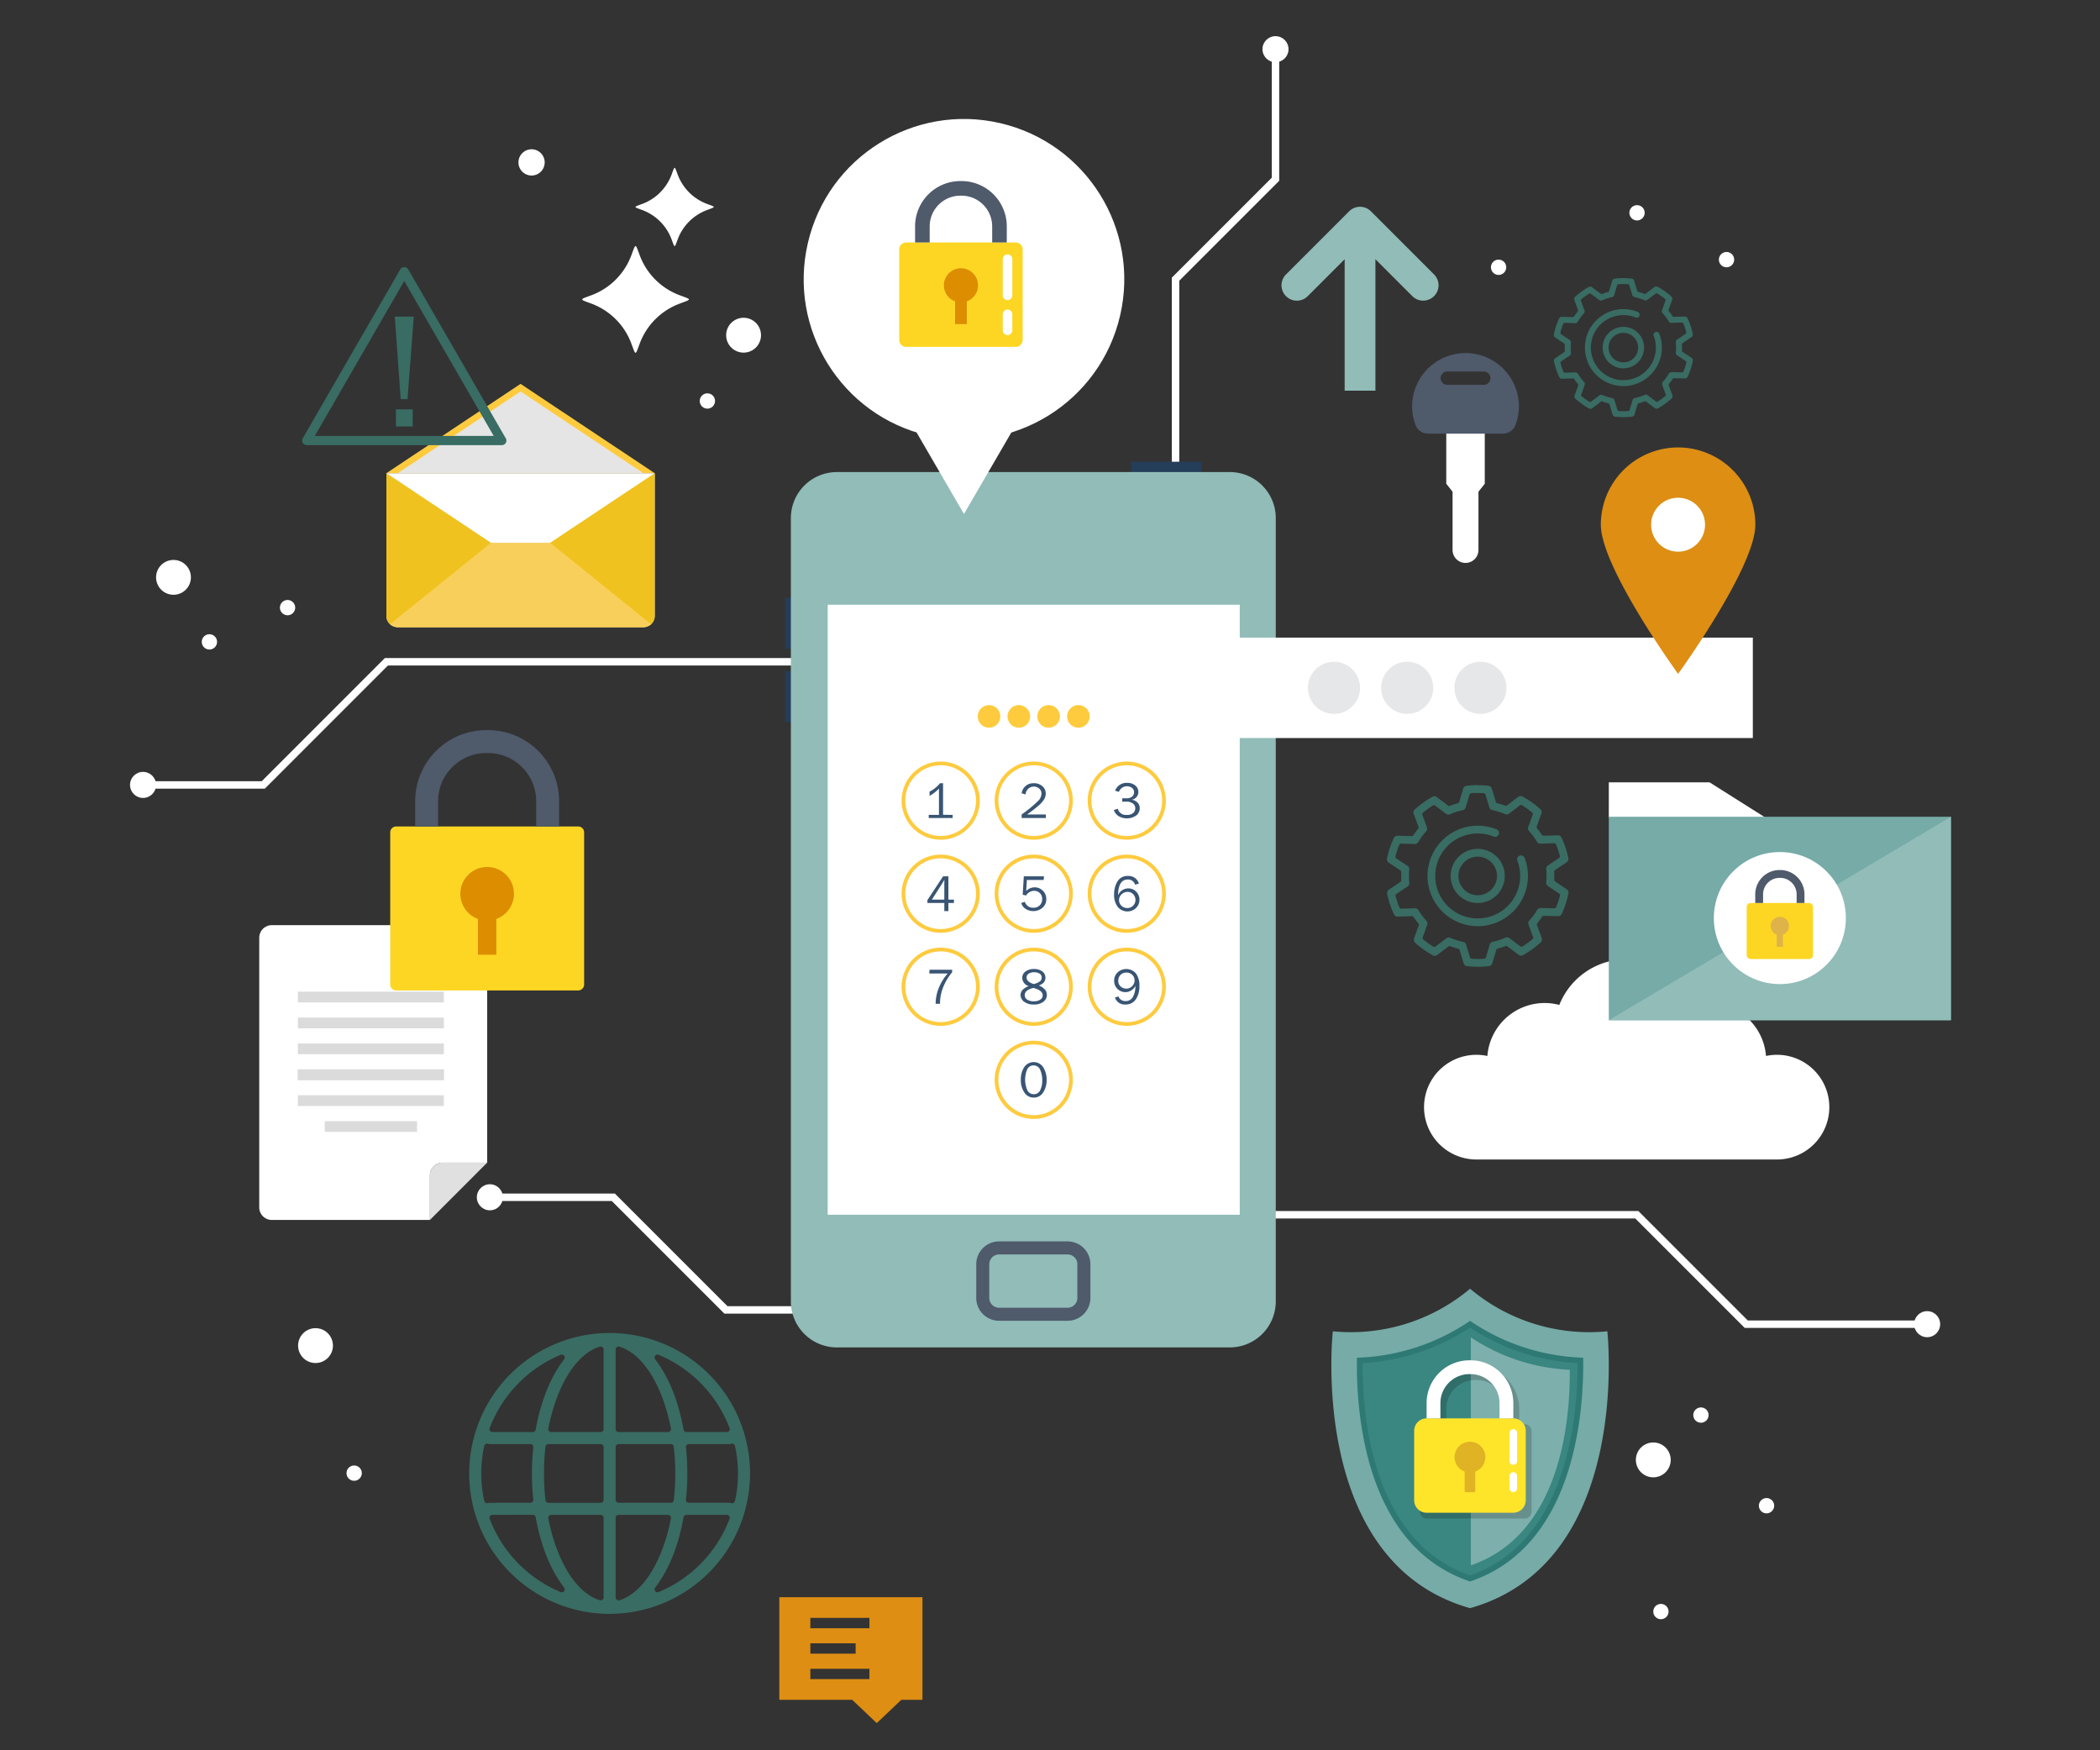
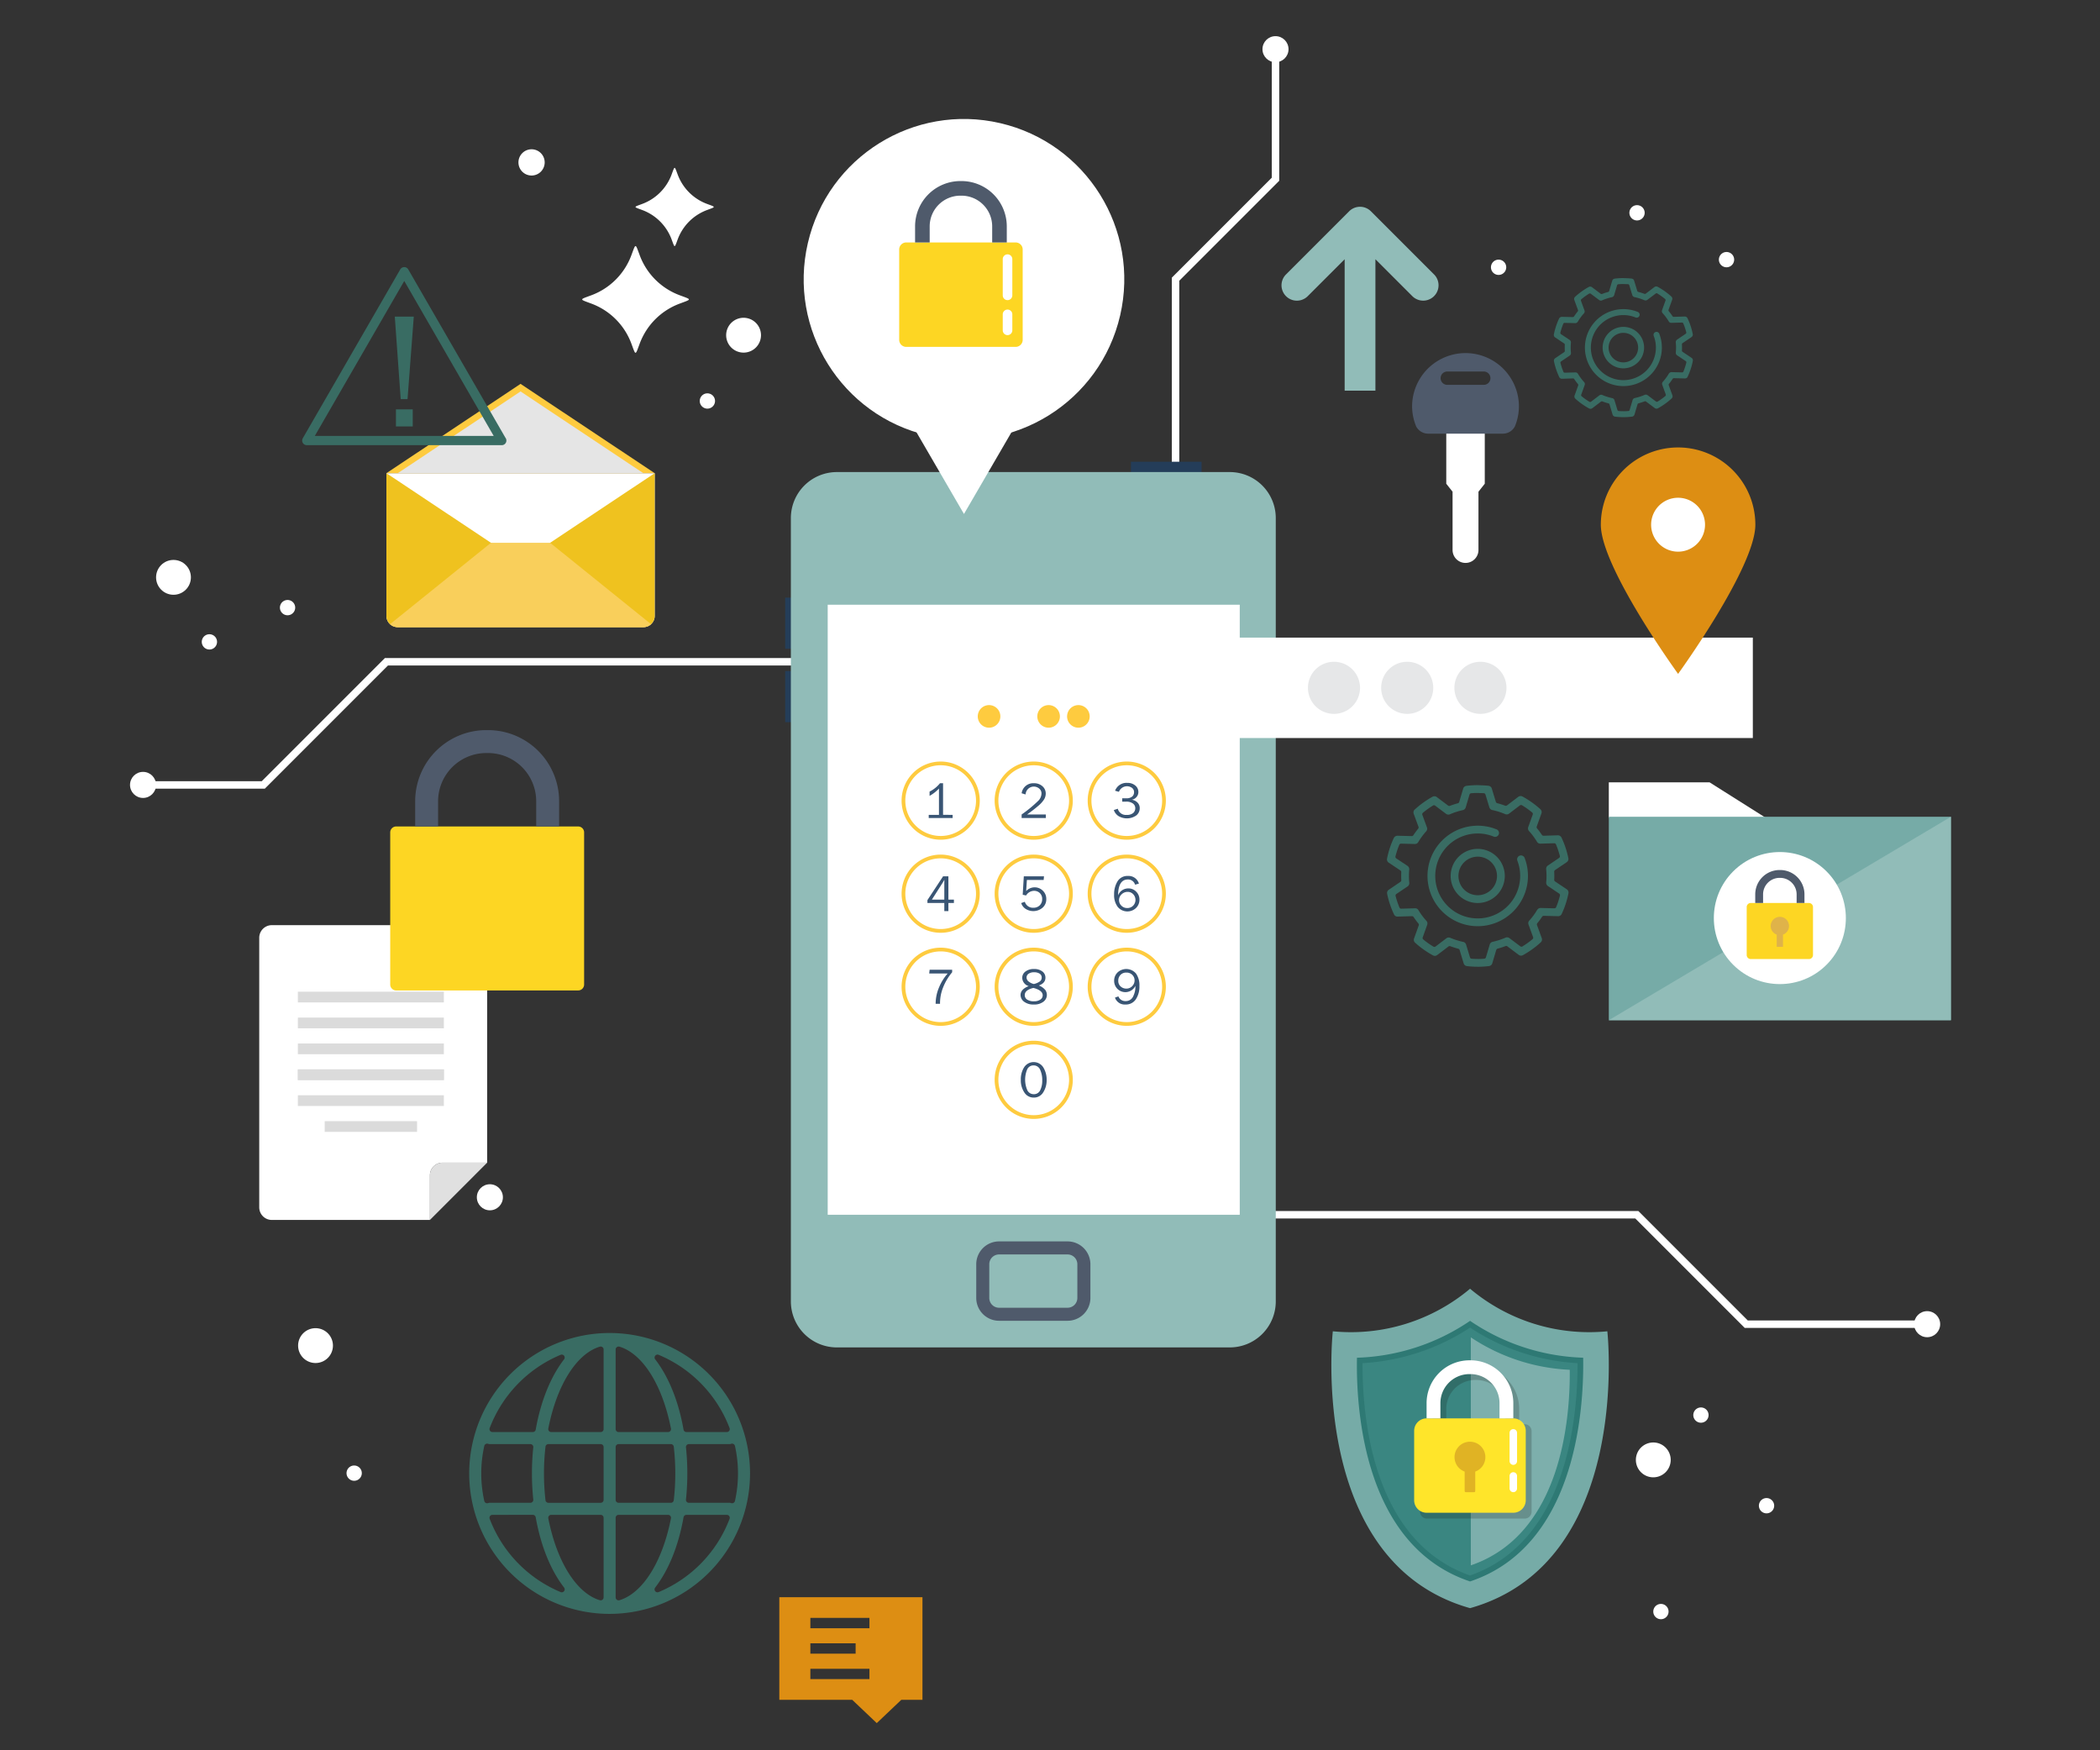
<svg xmlns="http://www.w3.org/2000/svg" width="600" height="500" viewBox="0 0 600 500">
  <rect x="0" y="0" width="600" height="500" fill="#333333" stroke="none" />
  <defs>
    <clipPath id="clip-path">
      <rect id="Rectangle_1661" data-name="Rectangle 1661" width="600" height="500" transform="translate(920 117)" fill="#fff" stroke="#707070" stroke-width="1" />
    </clipPath>
  </defs>
  <g id="::img-mobile-security" transform="translate(-920 -117)" clip-path="url(#clip-path)">
    <g id="Group_4936" data-name="Group 4936" transform="translate(896 54.867)">
-       <path id="Path_5821" data-name="Path 5821" d="M506.01,343.4a15.053,15.053,0,0,0-3.143.336,16.412,16.412,0,0,0-20.554-14.581,20.717,20.717,0,0,0-38.5,0,16.412,16.412,0,0,0-20.554,14.581,14.953,14.953,0,1,0-3.144,29.572h85.89a14.954,14.954,0,0,0,0-29.908Z" transform="translate(25.705 20.055)" fill="#fff" />
      <g id="Group_4859" data-name="Group 4859">
        <g id="Group_4744" data-name="Group 4744" transform="translate(61.148 72.462)">
          <g id="Group_4736" data-name="Group 4736" transform="translate(323.477 335.626)">
            <path id="Path_5822" data-name="Path 5822" d="M551.667,417.126H499.536l-31.257-31.257h-106.6v-2.127H469.159L500.417,415h51.251Z" transform="translate(-361.679 -383.742)" fill="#fff" />
          </g>
          <g id="Group_4737" data-name="Group 4737" transform="translate(3.722 177.657)">
            <path id="Path_5823" data-name="Path 5823" d="M95.8,272.5H61v-2.127H94.917L130.093,235.2H267.216v2.127H130.974Z" transform="translate(-61 -235.197)" fill="#fff" />
          </g>
          <g id="Group_4738" data-name="Group 4738" transform="translate(297.66 3.722)">
            <path id="Path_5824" data-name="Path 5824" d="M339.529,204.416H337.4V136.909l28.557-28.557V71.639h2.127v37.593l-28.557,28.557Z" transform="translate(-337.402 -71.639)" fill="#fff" />
          </g>
          <g id="Group_4739" data-name="Group 4739" transform="translate(102.815 330.634)">
-             <path id="Path_5825" data-name="Path 5825" d="M326.647,413.345H221.188l-32.17-32.17H154.182v-2.127H189.9l32.17,32.17H326.647Z" transform="translate(-154.182 -379.048)" fill="#fff" />
-           </g>
+             </g>
          <g id="Group_4740" data-name="Group 4740" transform="translate(0 210.174)">
            <circle id="Ellipse_111" data-name="Ellipse 111" cx="3.722" cy="3.722" r="3.722" fill="#fff" />
          </g>
          <g id="Group_4741" data-name="Group 4741" transform="translate(323.559)">
            <circle id="Ellipse_112" data-name="Ellipse 112" cx="3.722" cy="3.722" r="3.722" fill="#fff" />
          </g>
          <g id="Group_4742" data-name="Group 4742" transform="translate(509.744 364.225)">
            <circle id="Ellipse_113" data-name="Ellipse 113" cx="3.722" cy="3.722" r="3.722" fill="#fff" />
          </g>
          <g id="Group_4743" data-name="Group 4743" transform="translate(99.093 327.975)">
            <circle id="Ellipse_114" data-name="Ellipse 114" cx="3.722" cy="3.722" r="3.722" fill="#fff" />
          </g>
        </g>
        <g id="Group_4748" data-name="Group 4748" transform="translate(248.335 194.036)">
          <rect id="Rectangle_1643" data-name="Rectangle 1643" width="20.189" height="4.657" transform="translate(98.783)" fill="#243d59" />
          <rect id="Rectangle_1644" data-name="Rectangle 1644" width="4.659" height="14.6" transform="translate(0 38.83)" fill="#243d59" />
          <rect id="Rectangle_1645" data-name="Rectangle 1645" width="4.659" height="14.603" transform="translate(0 59.795)" fill="#243d59" />
          <path id="Rectangle_1646" data-name="Rectangle 1646" d="M13.145,0H125.4a13.145,13.145,0,0,1,13.145,13.145V236.916A13.144,13.144,0,0,1,125.4,250.061H13.147A13.147,13.147,0,0,1,0,236.914V13.145A13.145,13.145,0,0,1,13.145,0Z" transform="translate(1.627 2.951)" fill="#91bcb8" />
          <rect id="Rectangle_1647" data-name="Rectangle 1647" width="117.729" height="174.268" transform="translate(12.151 40.848)" fill="#fff" />
          <g id="Group_4745" data-name="Group 4745" transform="translate(54.592 222.728)">
            <path id="Path_5826" data-name="Path 5826" d="M284.855,408.053v-9.631a6.528,6.528,0,0,1,6.524-6.522h19.569a6.53,6.53,0,0,1,6.524,6.522v9.631a6.532,6.532,0,0,1-6.524,6.52H291.379A6.529,6.529,0,0,1,284.855,408.053Zm6.524-12.428a2.8,2.8,0,0,0-2.8,2.8v9.631a2.8,2.8,0,0,0,2.8,2.793h19.569a2.8,2.8,0,0,0,2.795-2.793v-9.631a2.8,2.8,0,0,0-2.795-2.8Z" transform="translate(-284.855 -391.9)" fill="#4f5a6b" />
          </g>
          <g id="Group_4746" data-name="Group 4746" transform="translate(55.027 69.522)">
            <path id="Path_5827" data-name="Path 5827" d="M291.719,251.062a3.228,3.228,0,1,1-3.228-3.228A3.228,3.228,0,0,1,291.719,251.062Z" transform="translate(-285.264 -247.834)" fill="#fecb3f" />
-             <path id="Path_5828" data-name="Path 5828" d="M299.719,251.062a3.228,3.228,0,1,1-3.228-3.228A3.227,3.227,0,0,1,299.719,251.062Z" transform="translate(-284.756 -247.834)" fill="#fecb3f" />
            <path id="Path_5829" data-name="Path 5829" d="M307.719,251.062a3.228,3.228,0,1,1-3.228-3.228A3.227,3.227,0,0,1,307.719,251.062Z" transform="translate(-284.249 -247.834)" fill="#fecb3f" />
            <path id="Path_5830" data-name="Path 5830" d="M315.719,251.062a3.228,3.228,0,1,1-3.228-3.228A3.227,3.227,0,0,1,315.719,251.062Z" transform="translate(-283.741 -247.834)" fill="#fecb3f" />
          </g>
          <g id="Group_4747" data-name="Group 4747" transform="translate(33.264 85.646)">
            <path id="Path_5831" data-name="Path 5831" d="M275.965,285.328a11.166,11.166,0,1,1,11.166-11.166A11.178,11.178,0,0,1,275.965,285.328Zm0-21.269a10.1,10.1,0,1,0,10.1,10.1A10.114,10.114,0,0,0,275.965,264.059Z" transform="translate(-264.799 -262.996)" fill="#fecb3f" />
            <path id="Path_5832" data-name="Path 5832" d="M300.965,285.328a11.166,11.166,0,1,1,11.166-11.166A11.178,11.178,0,0,1,300.965,285.328Zm0-21.269a10.1,10.1,0,1,0,10.1,10.1A10.114,10.114,0,0,0,300.965,264.059Z" transform="translate(-263.213 -262.996)" fill="#fecb3f" />
            <path id="Path_5833" data-name="Path 5833" d="M325.965,285.328a11.166,11.166,0,1,1,11.166-11.166A11.179,11.179,0,0,1,325.965,285.328Zm0-21.269a10.1,10.1,0,1,0,10.1,10.1A10.114,10.114,0,0,0,325.965,264.059Z" transform="translate(-261.627 -262.996)" fill="#fecb3f" />
            <path id="Path_5834" data-name="Path 5834" d="M275.965,310.328a11.166,11.166,0,1,1,11.166-11.166A11.179,11.179,0,0,1,275.965,310.328Zm0-21.269a10.1,10.1,0,1,0,10.1,10.1A10.114,10.114,0,0,0,275.965,289.059Z" transform="translate(-264.799 -261.41)" fill="#fecb3f" />
            <path id="Path_5835" data-name="Path 5835" d="M300.965,310.328a11.166,11.166,0,1,1,11.166-11.166A11.179,11.179,0,0,1,300.965,310.328Zm0-21.269a10.1,10.1,0,1,0,10.1,10.1A10.114,10.114,0,0,0,300.965,289.059Z" transform="translate(-263.213 -261.41)" fill="#fecb3f" />
            <path id="Path_5836" data-name="Path 5836" d="M325.965,310.328a11.166,11.166,0,1,1,11.166-11.166A11.18,11.18,0,0,1,325.965,310.328Zm0-21.269a10.1,10.1,0,1,0,10.1,10.1A10.114,10.114,0,0,0,325.965,289.059Z" transform="translate(-261.627 -261.41)" fill="#fecb3f" />
            <path id="Path_5837" data-name="Path 5837" d="M275.965,335.328a11.166,11.166,0,1,1,11.166-11.166A11.179,11.179,0,0,1,275.965,335.328Zm0-21.269a10.1,10.1,0,1,0,10.1,10.1A10.114,10.114,0,0,0,275.965,314.059Z" transform="translate(-264.799 -259.824)" fill="#fecb3f" />
            <path id="Path_5838" data-name="Path 5838" d="M300.965,335.328a11.166,11.166,0,1,1,11.166-11.166A11.179,11.179,0,0,1,300.965,335.328Zm0-21.269a10.1,10.1,0,1,0,10.1,10.1A10.114,10.114,0,0,0,300.965,314.059Z" transform="translate(-263.213 -259.824)" fill="#fecb3f" />
            <path id="Path_5839" data-name="Path 5839" d="M300.965,360.328a11.166,11.166,0,1,1,11.166-11.166A11.179,11.179,0,0,1,300.965,360.328Zm0-21.269a10.1,10.1,0,1,0,10.1,10.1A10.114,10.114,0,0,0,300.965,339.059Z" transform="translate(-263.213 -258.238)" fill="#fecb3f" />
            <path id="Path_5840" data-name="Path 5840" d="M325.965,335.328a11.166,11.166,0,1,1,11.166-11.166A11.18,11.18,0,0,1,325.965,335.328Zm0-21.269a10.1,10.1,0,1,0,10.1,10.1A10.114,10.114,0,0,0,325.965,314.059Z" transform="translate(-261.627 -259.824)" fill="#fecb3f" />
            <path id="Path_5841" data-name="Path 5841" d="M278.916,277.855v.906h-6.827v-.906h2.924v-7.519a11.058,11.058,0,0,1-2.682,2.1v-1.227a8.8,8.8,0,0,0,2.974-2.39h.877v9.031Z" transform="translate(-264.336 -262.626)" fill="#395574" />
            <path id="Path_5842" data-name="Path 5842" d="M303.961,277.748v1.012h-6.912v-1.012a37.043,37.043,0,0,0,4.883-4.041,3.083,3.083,0,0,0,.788-1.93,1.779,1.779,0,0,0-.664-1.441,2.355,2.355,0,0,0-3.874,1.691l-1.134-.342a3.334,3.334,0,0,1,3.5-2.861,3.5,3.5,0,0,1,2.447.856,2.72,2.72,0,0,1,.941,2.09,3.241,3.241,0,0,1-.447,1.633,8.074,8.074,0,0,1-1.686,1.877,37.665,37.665,0,0,1-3.211,2.468Z" transform="translate(-262.753 -262.626)" fill="#395574" />
            <path id="Path_5843" data-name="Path 5843" d="M324.217,274.088v-.964h1.113a2.483,2.483,0,0,0,1.745-.5,1.628,1.628,0,0,0,.524-1.219,1.507,1.507,0,0,0-.586-1.25,2.462,2.462,0,0,0-3.738,1.129l-1.1-.315a3.461,3.461,0,0,1,3.482-2.24,3.4,3.4,0,0,1,2.3.759,2.349,2.349,0,0,1,.877,1.832,2.157,2.157,0,0,1-.529,1.445,2.3,2.3,0,0,1-1.356.775,2.841,2.841,0,0,1,1.6.777,2.208,2.208,0,0,1,.667,1.664,2.579,2.579,0,0,1-.991,2.051,4.707,4.707,0,0,1-5.062.182,3.332,3.332,0,0,1-1.345-1.726l1.136-.378a2.349,2.349,0,0,0,2.532,1.762,2.639,2.639,0,0,0,1.887-.56,1.813,1.813,0,0,0,.574-1.341,1.633,1.633,0,0,0-.689-1.364,3.133,3.133,0,0,0-1.929-.522Z" transform="translate(-261.181 -262.632)" fill="#395574" />
            <path id="Path_5844" data-name="Path 5844" d="M277.733,303.761h-1.17v-2.318H271.74v-.82l4.477-6.8h1.515v6.656h1.576v.962h-1.576Zm-1.17-3.281v-4.6q0-.5.021-1.075-.308.563-.53.912l-3.045,4.766Z" transform="translate(-264.359 -261.04)" fill="#395574" />
            <path id="Path_5845" data-name="Path 5845" d="M303.446,293.824l-.1,1.049h-4.788l-.207,3.161a3.344,3.344,0,0,1,2.383-1.063,3.308,3.308,0,0,1,2.364.95,3.205,3.205,0,0,1,1,2.428,3.135,3.135,0,0,1-1.08,2.458,4.089,4.089,0,0,1-4.826.315,2.991,2.991,0,0,1-1.256-1.662l1.036-.357a2.391,2.391,0,0,0,2.414,1.7,2.488,2.488,0,0,0,1.849-.69,2.383,2.383,0,0,0,.687-1.761,2.264,2.264,0,0,0-.678-1.749,2.3,2.3,0,0,0-1.626-.63,2.692,2.692,0,0,0-2.29,1.327l-.963-.207.314-5.264Z" transform="translate(-262.76 -261.04)" fill="#395574" />
            <path id="Path_5846" data-name="Path 5846" d="M328.98,295.92l-1.1.3a2.058,2.058,0,0,0-2.056-1.484q-2.739,0-2.8,4.529a3.125,3.125,0,0,1,1.234-1.491,3.215,3.215,0,0,1,1.691-.485,3.037,3.037,0,0,1,2.273.946,3.144,3.144,0,0,1,.916,2.268,3.266,3.266,0,0,1-.974,2.366,3.58,3.58,0,0,1-5.243-.306,5.587,5.587,0,0,1-1.024-3.544,6.93,6.93,0,0,1,.967-3.741,3.282,3.282,0,0,1,2.993-1.548A3.056,3.056,0,0,1,328.98,295.92Zm-3.332,6.97a2.251,2.251,0,0,0,1.693-.682,2.358,2.358,0,0,0,.014-3.258,2.125,2.125,0,0,0-1.6-.675,2.4,2.4,0,0,0-1.72.707,2.226,2.226,0,0,0-.733,1.658,2.2,2.2,0,0,0,.656,1.564A2.233,2.233,0,0,0,325.648,302.889Z" transform="translate(-261.177 -261.046)" fill="#395574" />
            <path id="Path_5847" data-name="Path 5847" d="M275.313,328.655h-1.256a11.891,11.891,0,0,1,1-4.761,13.944,13.944,0,0,1,2.446-3.906h-5.285l.12-1.07h6.435v.727a15.45,15.45,0,0,0-2.6,4.365,12.132,12.132,0,0,0-.864,4.309C275.305,328.4,275.307,328.507,275.313,328.655Z" transform="translate(-264.328 -259.448)" fill="#395574" />
            <path id="Path_5848" data-name="Path 5848" d="M299.085,323.612a2.555,2.555,0,0,1-1.847-2.337,2.222,2.222,0,0,1,.92-1.829,3.865,3.865,0,0,1,2.44-.717,3.77,3.77,0,0,1,2.382.689,2.171,2.171,0,0,1,.885,1.8q0,1.547-1.89,2.217a4.355,4.355,0,0,1,1.915,1.365,2.564,2.564,0,0,1,.389,1.315,2.414,2.414,0,0,1-1,1.962,4.224,4.224,0,0,1-2.7.79,4.382,4.382,0,0,1-2.817-.805,2.393,2.393,0,0,1-1-1.912Q296.767,324.5,299.085,323.612Zm1.341.518q-2.468.587-2.468,2.065a1.5,1.5,0,0,0,.674,1.261,3.361,3.361,0,0,0,1.988.49,3.034,3.034,0,0,0,1.79-.48,1.439,1.439,0,0,0,.677-1.222Q303.087,324.823,300.426,324.13Zm.136-1.12a4.641,4.641,0,0,0,1.733-.756,1.348,1.348,0,0,0,.506-1.071,1.268,1.268,0,0,0-.6-1.137,2.885,2.885,0,0,0-1.587-.389,2.672,2.672,0,0,0-1.541.409,1.276,1.276,0,0,0-.6,1.1,1.456,1.456,0,0,0,.667,1.185A3.58,3.58,0,0,0,300.562,323.01Z" transform="translate(-262.771 -259.46)" fill="#395574" />
            <path id="Path_5849" data-name="Path 5849" d="M322.14,326.9l.977-.357a2.087,2.087,0,0,0,2.04,1.348,2.291,2.291,0,0,0,2.095-1.17,6.28,6.28,0,0,0,.723-3.174,3.2,3.2,0,0,1-6.071-1.459,3.267,3.267,0,0,1,.967-2.371,3.647,3.647,0,0,1,5.276.3,5.74,5.74,0,0,1,.977,3.544,6.524,6.524,0,0,1-1.034,3.838,3.392,3.392,0,0,1-2.947,1.468A2.937,2.937,0,0,1,322.14,326.9Zm3.231-2.576a2.251,2.251,0,0,0,1.688-.7,2.292,2.292,0,0,0,.682-1.647,2.162,2.162,0,0,0-.647-1.571,2.274,2.274,0,0,0-1.7-.657,2.186,2.186,0,0,0-1.691.674,2.346,2.346,0,0,0-.621,1.647,2.091,2.091,0,0,0,.688,1.65A2.346,2.346,0,0,0,325.371,324.323Z" transform="translate(-261.176 -259.46)" fill="#395574" />
            <path id="Path_5850" data-name="Path 5850" d="M300.525,353.868a3.112,3.112,0,0,1-2.688-1.46,6.233,6.233,0,0,1-1.006-3.624,6.419,6.419,0,0,1,.956-3.59,3.253,3.253,0,0,1,5.476.064,6.678,6.678,0,0,1,.945,3.584,6.359,6.359,0,0,1-.971,3.52A3.059,3.059,0,0,1,300.525,353.868Zm.007-.965a1.938,1.938,0,0,0,1.826-1.116,5.954,5.954,0,0,0,.592-2.807,6.925,6.925,0,0,0-.606-3.076,1.975,1.975,0,0,0-1.87-1.226,1.938,1.938,0,0,0-1.815,1.12,7.6,7.6,0,0,0,.032,5.974A2,2,0,0,0,300.533,352.9Z" transform="translate(-262.767 -257.874)" fill="#395574" />
          </g>
        </g>
        <path id="Path_5851" data-name="Path 5851" d="M638.066,0H0V638.066H638.066" fill="none" />
        <g id="Group_4749" data-name="Group 4749" transform="translate(134.403 171.794)">
          <path id="Path_5852" data-name="Path 5852" d="M126.385,185.535v40.778a3.194,3.194,0,0,0,3.194,3.195h70.261a3.2,3.2,0,0,0,3.2-3.195V185.535Z" transform="translate(-126.385 -160.023)" fill="#fff" />
          <path id="Path_5853" data-name="Path 5853" d="M126.385,187.057l38.326-25.512,38.326,25.512Z" transform="translate(-126.385 -161.545)" fill="#fecb3f" />
          <path id="Path_5854" data-name="Path 5854" d="M129.439,186.928h70.152l-35.074-23.35Z" transform="translate(-126.191 -161.416)" fill="#e5e5e5" />
          <path id="Path_5855" data-name="Path 5855" d="M164.712,211.047l-38.327-25.512v40.778a3.194,3.194,0,0,0,3.194,3.195h70.261a3.2,3.2,0,0,0,3.2-3.195V185.535Z" transform="translate(-126.385 -160.023)" fill="#efc21f" />
          <path id="Path_5856" data-name="Path 5856" d="M173.1,204.236H156.2L127.37,227.478a3.158,3.158,0,0,0,2.146.843h70.261a3.153,3.153,0,0,0,2.148-.843Z" transform="translate(-126.323 -158.836)" fill="#f9cf5b" />
        </g>
        <g id="Group_4776" data-name="Group 4776" transform="translate(244.463 86.942)">
          <circle id="Ellipse_115" data-name="Ellipse 115" cx="45.801" cy="45.801" r="45.801" transform="matrix(0.226, -0.974, 0.974, 0.226, 0, 89.24)" fill="#fff" />
          <path id="Path_5857" data-name="Path 5857" d="M301.161,166.572l-18.5,31.822-18.5-31.822Z" transform="translate(-227.704 -76.374)" fill="#fff" />
          <g id="Group_4775" data-name="Group 4775" transform="translate(36.449 26.916)">
            <g id="Group_4770" data-name="Group 4770">
              <g id="Group_4769" data-name="Group 4769">
                <g id="Group_4752" data-name="Group 4752" transform="translate(0 17.534)">
                  <g id="Group_4751" data-name="Group 4751">
                    <g id="Group_4750" data-name="Group 4750">
                      <path id="Rectangle_1648" data-name="Rectangle 1648" d="M2.015,0H33.269a2.015,2.015,0,0,1,2.015,2.015V27.822a2.015,2.015,0,0,1-2.015,2.015H2.016A2.016,2.016,0,0,1,0,27.82V2.015A2.015,2.015,0,0,1,2.015,0Z" fill="#fdd623" />
                    </g>
                  </g>
                </g>
                <g id="Group_4760" data-name="Group 4760" transform="translate(4.541)">
                  <g id="Group_4759" data-name="Group 4759">
                    <g id="Group_4758" data-name="Group 4758">
                      <g id="Group_4757" data-name="Group 4757">
                        <g id="Group_4756" data-name="Group 4756">
                          <g id="Group_4755" data-name="Group 4755">
                            <g id="Group_4754" data-name="Group 4754">
                              <g id="Group_4753" data-name="Group 4753">
                                <path id="Path_5858" data-name="Path 5858" d="M252.053,104.527V99.935a8.777,8.777,0,0,1,8.765-8.77h.324a8.778,8.778,0,0,1,8.765,8.77v4.592h4.172V99.935a12.952,12.952,0,0,0-12.937-12.942h-.324A12.954,12.954,0,0,0,247.88,99.935v4.592Z" transform="translate(-247.88 -86.993)" fill="#4f5a6b" />
                              </g>
                            </g>
                          </g>
                        </g>
                      </g>
                    </g>
                  </g>
                </g>
                <g id="Group_4768" data-name="Group 4768" transform="translate(12.766 24.922)">
                  <g id="Group_4767" data-name="Group 4767">
                    <g id="Group_4766" data-name="Group 4766">
                      <g id="Group_4765" data-name="Group 4765">
                        <g id="Group_4764" data-name="Group 4764">
                          <g id="Group_4763" data-name="Group 4763">
                            <g id="Group_4762" data-name="Group 4762">
                              <g id="Group_4761" data-name="Group 4761">
-                                 <path id="Path_5859" data-name="Path 5859" d="M265.241,114.926a4.876,4.876,0,1,0-6.549,4.563v6.506h3.348v-6.506A4.86,4.86,0,0,0,265.241,114.926Z" transform="translate(-255.489 -110.05)" fill="#dd8d00" />
-                               </g>
+                                 </g>
                            </g>
                          </g>
                        </g>
                      </g>
                    </g>
                  </g>
                </g>
              </g>
            </g>
            <g id="Group_4772" data-name="Group 4772" transform="translate(29.587 36.707)">
              <g id="Group_4771" data-name="Group 4771">
                <path id="Path_5860" data-name="Path 5860" d="M271.052,126.886a1.369,1.369,0,0,0,1.369,1.369h0a1.369,1.369,0,0,0,1.368-1.369v-4.562a1.369,1.369,0,0,0-1.368-1.369h0a1.369,1.369,0,0,0-1.369,1.369Z" transform="translate(-271.052 -120.954)" fill="#fff" />
              </g>
            </g>
            <g id="Group_4774" data-name="Group 4774" transform="translate(29.587 20.937)">
              <g id="Group_4773" data-name="Group 4773">
                <path id="Path_5861" data-name="Path 5861" d="M271.052,118.074a1.37,1.37,0,0,0,1.369,1.369h0a1.37,1.37,0,0,0,1.368-1.369V107.733a1.369,1.369,0,0,0-1.368-1.369h0a1.369,1.369,0,0,0-1.369,1.369Z" transform="translate(-271.052 -106.364)" fill="#fff" />
              </g>
            </g>
          </g>
        </g>
        <g id="Group_4777" data-name="Group 4777" transform="translate(68.592 104.779)">
          <path id="Path_5862" data-name="Path 5862" d="M195.281,113.8a14.2,14.2,0,0,0,8.32-8.32c.976-2.617.8-2.617,1.78,0a14.2,14.2,0,0,0,8.32,8.32c2.616.976,2.617.8,0,1.78a14.2,14.2,0,0,0-8.32,8.319c-.977,2.617-.8,2.617-1.78,0a14.2,14.2,0,0,0-8.32-8.319C192.664,114.6,192.663,114.778,195.281,113.8Z" transform="translate(-56.327 -98.211)" fill="#fff" />
          <path id="Path_5863" data-name="Path 5863" d="M181.665,138.556a19.369,19.369,0,0,0,11.349-11.349c1.331-3.568,1.1-3.568,2.428,0a19.363,19.363,0,0,0,11.349,11.349c3.568,1.331,3.57,1.094,0,2.428a19.371,19.371,0,0,0-11.349,11.347c-1.333,3.571-1.1,3.571-2.428,0a19.374,19.374,0,0,0-11.349-11.347C178.095,139.65,178.093,139.889,181.665,138.556Z" transform="translate(-57.237 -96.878)" fill="#fff" />
          <path id="Path_5864" data-name="Path 5864" d="M227.617,148.766a4.976,4.976,0,1,1-4.976-4.976A4.975,4.975,0,0,1,227.617,148.766Z" transform="translate(-54.783 -95.656)" fill="#fff" />
          <path id="Path_5865" data-name="Path 5865" d="M112.613,420.186a4.976,4.976,0,1,1-4.976-4.977A4.975,4.975,0,0,1,112.613,420.186Z" transform="translate(-62.079 -78.436)" fill="#fff" />
          <circle id="Ellipse_116" data-name="Ellipse 116" cx="4.977" cy="4.977" r="4.977" transform="translate(0 117.308)" fill="#fff" />
          <path id="Path_5866" data-name="Path 5866" d="M472.029,450.89a4.976,4.976,0,1,1-4.976-4.977A4.975,4.975,0,0,1,472.029,450.89Z" transform="translate(-39.276 -76.488)" fill="#fff" />
          <path id="Path_5867" data-name="Path 5867" d="M169.355,102.275a3.748,3.748,0,1,1-3.747-3.747A3.748,3.748,0,0,1,169.355,102.275Z" transform="translate(-58.323 -98.528)" fill="#fff" />
          <path id="Path_5868" data-name="Path 5868" d="M499.494,463.026a2.182,2.182,0,1,1-2.18-2.181A2.181,2.181,0,0,1,499.494,463.026Z" transform="translate(-37.179 -75.541)" fill="#fff" />
          <path id="Path_5869" data-name="Path 5869" d="M481.87,438.684a2.182,2.182,0,1,1-2.181-2.181A2.18,2.18,0,0,1,481.87,438.684Z" transform="translate(-38.297 -77.086)" fill="#fff" />
          <path id="Path_5870" data-name="Path 5870" d="M81.143,230.981a2.182,2.182,0,1,1-2.182-2.181A2.181,2.181,0,0,1,81.143,230.981Z" transform="translate(-63.721 -90.263)" fill="#fff" />
-           <path id="Path_5871" data-name="Path 5871" d="M471.119,491.463a2.182,2.182,0,1,1-2.182-2.181A2.181,2.181,0,0,1,471.119,491.463Z" transform="translate(-38.979 -73.737)" fill="#fff" />
+           <path id="Path_5871" data-name="Path 5871" d="M471.119,491.463a2.182,2.182,0,1,1-2.182-2.181A2.181,2.181,0,0,1,471.119,491.463" transform="translate(-38.979 -73.737)" fill="#fff" />
          <path id="Path_5872" data-name="Path 5872" d="M120.035,454.28a2.182,2.182,0,1,1-2.182-2.18A2.181,2.181,0,0,1,120.035,454.28Z" transform="translate(-61.253 -76.096)" fill="#fff" />
          <path id="Path_5873" data-name="Path 5873" d="M464.7,115.72a2.182,2.182,0,1,1-2.182-2.181A2.181,2.181,0,0,1,464.7,115.72Z" transform="translate(-39.386 -97.576)" fill="#fff" />
          <path id="Path_5874" data-name="Path 5874" d="M427.505,130.354a2.182,2.182,0,1,1-2.183-2.181A2.181,2.181,0,0,1,427.505,130.354Z" transform="translate(-41.746 -96.647)" fill="#fff" />
          <path id="Path_5875" data-name="Path 5875" d="M488.743,128.3a2.182,2.182,0,1,1-2.182-2.181A2.181,2.181,0,0,1,488.743,128.3Z" transform="translate(-37.861 -96.777)" fill="#fff" />
          <path id="Path_5876" data-name="Path 5876" d="M214.933,166.271a2.182,2.182,0,1,1-2.183-2.181A2.182,2.182,0,0,1,214.933,166.271Z" transform="translate(-55.233 -94.368)" fill="#fff" />
          <path id="Path_5877" data-name="Path 5877" d="M102.139,221.779a2.182,2.182,0,1,1-2.182-2.181A2.181,2.181,0,0,1,102.139,221.779Z" transform="translate(-62.389 -90.847)" fill="#fff" />
        </g>
        <g id="Group_4792" data-name="Group 4792" transform="translate(246.661 121.197)">
          <path id="Path_5878" data-name="Path 5878" d="M410.452,133.3l-18.043-18.043a4.39,4.39,0,0,0-6.209,0L368.156,133.3a4.39,4.39,0,1,0,6.209,6.208l10.547-10.546v37.533H393.7V128.958L404.243,139.5a4.39,4.39,0,0,0,6.209-6.208Z" transform="translate(-223.385 -113.966)" fill="#91bcb8" />
          <path id="Path_5879" data-name="Path 5879" d="M231.945,487.47v29.32h20.831l7.012,6.653,7.012-6.653h6.046V487.47Zm8.871,13.182h12.935v2.956H240.816Zm16.878,10.224H240.816v-2.955h16.878Zm0-14.537H240.816v-2.956h16.878Z" transform="translate(-231.945 -90.27)" fill="#dd8e13" />
          <g id="Group_4784" data-name="Group 4784" transform="translate(173.605 165.225)">
            <g id="Group_4779" data-name="Group 4779">
              <g id="Group_4778" data-name="Group 4778">
                <path id="Path_5880" data-name="Path 5880" d="M46.79,269.394a26.388,26.388,0,0,1-3.074-.184,1.112,1.112,0,0,1-.938-.781l-1.155-3.814a.542.542,0,0,0-.385-.369,22.35,22.35,0,0,1-2.273-.72.537.537,0,0,0-.191-.035.547.547,0,0,0-.329.11l-3.232,2.454a1.106,1.106,0,0,1-1.2.092,26.392,26.392,0,0,1-5.11-3.627,1.1,1.1,0,0,1-.3-1.2l1.346-3.745a.54.54,0,0,0-.094-.532,20.94,20.94,0,0,1-1.381-1.857.544.544,0,0,0-.453-.243l-4.14.124a1.075,1.075,0,0,1-1-.636,25.568,25.568,0,0,1-1.969-5.891,1.11,1.11,0,0,1,.466-1.142l3.344-2.263a.541.541,0,0,0,.238-.479c-.021-.377-.031-.762-.032-1.145s.006-.755.026-1.141a.541.541,0,0,0-.241-.479l-3.357-2.242a1.115,1.115,0,0,1-.473-1.142,25.7,25.7,0,0,1,1.939-5.9,1.192,1.192,0,0,1,1.054-.641l4.081.1a.543.543,0,0,0,.454-.245,22.062,22.062,0,0,1,1.374-1.868.543.543,0,0,0,.091-.531L28.5,225.688a1.109,1.109,0,0,1,.294-1.2,26.526,26.526,0,0,1,5.089-3.659,1.119,1.119,0,0,1,.54-.141,1.093,1.093,0,0,1,.664.223l3.247,2.438a.543.543,0,0,0,.52.074,22.777,22.777,0,0,1,2.27-.731.541.541,0,0,0,.382-.371l1.134-3.82a1.109,1.109,0,0,1,.931-.787,26.57,26.57,0,0,1,3.155-.2l.609.024c.873.031,1.7.06,2.549.16a1.113,1.113,0,0,1,.935.783l1.158,3.813a.543.543,0,0,0,.384.369,22.21,22.21,0,0,1,2.272.719.537.537,0,0,0,.52-.076l3.232-2.454a1.082,1.082,0,0,1,.67-.229,1.115,1.115,0,0,1,.534.137,26.634,26.634,0,0,1,5.111,3.631,1.113,1.113,0,0,1,.3,1.2l-1.345,3.743a.543.543,0,0,0,.093.531,21.973,21.973,0,0,1,1.385,1.859.541.541,0,0,0,.452.243l4.08-.122a1.147,1.147,0,0,1,1.061.633,25.488,25.488,0,0,1,1.965,5.9,1.109,1.109,0,0,1-.466,1.14l-3.342,2.261a.547.547,0,0,0-.238.482c.022.366.033.75.035,1.142s-.008.764-.028,1.136a.544.544,0,0,0,.24.482l3.354,2.247a1.112,1.112,0,0,1,.473,1.138,25.5,25.5,0,0,1-1.933,5.9,1.069,1.069,0,0,1-.986.642l-4.152-.1a.542.542,0,0,0-.454.245,21.514,21.514,0,0,1-1.372,1.863.542.542,0,0,0-.091.531l1.364,3.74a1.106,1.106,0,0,1-.294,1.2,26.447,26.447,0,0,1-5.091,3.656,1.111,1.111,0,0,1-.534.137,1.129,1.129,0,0,1-.671-.223l-3.242-2.437a.543.543,0,0,0-.52-.074,22.408,22.408,0,0,1-2.269.733.544.544,0,0,0-.383.371l-1.135,3.821a1.114,1.114,0,0,1-.934.788,26.235,26.235,0,0,1-3.2.2Zm-8.274-8.357a1.1,1.1,0,0,1,.436.09,19.961,19.961,0,0,0,3.688,1.164,1.107,1.107,0,0,1,.834.764l1.111,3.667a.542.542,0,0,0,.48.384c.637.046,1.209.057,1.79.065.619,0,1.208-.026,1.807-.075a.546.546,0,0,0,.478-.387l1.091-3.673a1.116,1.116,0,0,1,.832-.77,19.737,19.737,0,0,0,3.675-1.184,1.11,1.11,0,0,1,1.109.131l3.117,2.343a.541.541,0,0,0,.611.028,24.357,24.357,0,0,0,2.878-2.064.542.542,0,0,0,.162-.6l-1.308-3.584a1.114,1.114,0,0,1,.219-1.128,18.994,18.994,0,0,0,2.259-3.065,1.174,1.174,0,0,1,.967-.544l3.955.1a.541.541,0,0,0,.5-.336,23.239,23.239,0,0,0,1.081-3.293.543.543,0,0,0-.224-.581l-3.215-2.155a1.116,1.116,0,0,1-.489-1.029c.063-.674.093-1.295.09-1.894,0-.615-.035-1.238-.1-1.9a1.113,1.113,0,0,1,.483-1.03l3.2-2.167a.543.543,0,0,0,.223-.583,23.218,23.218,0,0,0-1.1-3.289.542.542,0,0,0-.5-.333l-3.968.118a1.062,1.062,0,0,1-.958-.539,19.374,19.374,0,0,0-2.28-3.062,1.105,1.105,0,0,1-.224-1.122l1.288-3.587a.542.542,0,0,0-.165-.6,24.308,24.308,0,0,0-2.891-2.053.554.554,0,0,0-.282-.079.545.545,0,0,0-.329.111l-3.1,2.356a1.116,1.116,0,0,1-1.109.137,20.172,20.172,0,0,0-3.684-1.162,1.116,1.116,0,0,1-.834-.765l-1.112-3.665a.541.541,0,0,0-.481-.384c-.3-.022-.6-.026-.892-.03-.307-.005-.6-.01-.858-.032l-.049,0c-.6,0-1.185.026-1.8.075a.543.543,0,0,0-.478.387l-1.088,3.67a1.118,1.118,0,0,1-.831.772,20.129,20.129,0,0,0-3.68,1.182,1.1,1.1,0,0,1-.44.091,1.125,1.125,0,0,1-.669-.223l-3.115-2.341a.544.544,0,0,0-.611-.029,24.367,24.367,0,0,0-2.878,2.067.544.544,0,0,0-.162.6l1.311,3.579a1.108,1.108,0,0,1-.217,1.124,19.384,19.384,0,0,0-2.263,3.074,1.089,1.089,0,0,1-.907.548l-4.01-.1a.546.546,0,0,0-.507.336,23.632,23.632,0,0,0-1.084,3.294.545.545,0,0,0,.226.584l3.218,2.148a1.109,1.109,0,0,1,.489,1.037,18.5,18.5,0,0,0-.09,1.895,18.87,18.87,0,0,0,.1,1.89,1.109,1.109,0,0,1-.482,1.037L23.556,248.6a.543.543,0,0,0-.223.584,23.631,23.631,0,0,0,1.1,3.288.544.544,0,0,0,.5.334l3.972-.119a1.077,1.077,0,0,1,.955.54,19.067,19.067,0,0,0,2.276,3.052,1.109,1.109,0,0,1,.227,1.127L31.077,261a.543.543,0,0,0,.166.6,24.433,24.433,0,0,0,2.889,2.048.543.543,0,0,0,.61-.031l3.1-2.357A1.1,1.1,0,0,1,38.516,261.036Z" transform="translate(-20.855 -217.512)" fill="#396c63" />
              </g>
            </g>
            <g id="Group_4781" data-name="Group 4781" transform="translate(18.209 18.208)">
              <g id="Group_4780" data-name="Group 4780">
                <path id="Path_5881" data-name="Path 5881" d="M45.434,249.824a7.733,7.733,0,1,1,7.733-7.734A7.742,7.742,0,0,1,45.434,249.824Zm0-13.242a5.509,5.509,0,1,0,5.509,5.508A5.515,5.515,0,0,0,45.434,236.582Z" transform="translate(-37.701 -234.358)" fill="#396c63" />
              </g>
            </g>
            <g id="Group_4783" data-name="Group 4783" transform="translate(11.587 11.587)">
              <g id="Group_4782" data-name="Group 4782">
                <path id="Path_5882" data-name="Path 5882" d="M45.929,256.94a14.354,14.354,0,1,1,5.389-27.66,1.112,1.112,0,0,1-.84,2.06,12.132,12.132,0,1,0,7.58,11.246,12.584,12.584,0,0,0-.106-1.623,12.079,12.079,0,0,0-.7-2.737,1.113,1.113,0,0,1,2.077-.8,14.361,14.361,0,0,1,.828,3.243,14.678,14.678,0,0,1,.126,1.916A14.37,14.37,0,0,1,45.929,256.94Z" transform="translate(-31.575 -228.232)" fill="#396c63" />
              </g>
            </g>
          </g>
          <g id="Group_4791" data-name="Group 4791" transform="translate(221.29 20.371)">
            <g id="Group_4786" data-name="Group 4786">
              <g id="Group_4785" data-name="Group 4785">
                <path id="Path_5883" data-name="Path 5883" d="M40.718,257.247a20.217,20.217,0,0,1-2.354-.141.851.851,0,0,1-.719-.6l-.885-2.921a.415.415,0,0,0-.295-.282,17.124,17.124,0,0,1-1.741-.551.412.412,0,0,0-.147-.027.419.419,0,0,0-.252.084l-2.475,1.879a.847.847,0,0,1-.92.07,20.214,20.214,0,0,1-3.914-2.778.845.845,0,0,1-.231-.919l1.031-2.868a.413.413,0,0,0-.072-.407,16.038,16.038,0,0,1-1.058-1.422.417.417,0,0,0-.347-.186l-3.17.1a.823.823,0,0,1-.768-.487,19.582,19.582,0,0,1-1.508-4.512.85.85,0,0,1,.357-.875l2.561-1.733a.414.414,0,0,0,.182-.367c-.016-.289-.024-.584-.025-.877s0-.579.02-.874a.414.414,0,0,0-.185-.367l-2.571-1.717a.854.854,0,0,1-.363-.875,19.681,19.681,0,0,1,1.485-4.519.913.913,0,0,1,.807-.491l3.126.077a.415.415,0,0,0,.348-.188,16.9,16.9,0,0,1,1.052-1.43.416.416,0,0,0,.07-.406l-1.048-2.86a.849.849,0,0,1,.225-.92,20.315,20.315,0,0,1,3.9-2.8.857.857,0,0,1,.414-.108.837.837,0,0,1,.508.171l2.487,1.868a.415.415,0,0,0,.4.056,17.447,17.447,0,0,1,1.738-.56.414.414,0,0,0,.292-.284l.868-2.925a.85.85,0,0,1,.713-.6,20.342,20.342,0,0,1,2.416-.155l.466.018c.669.024,1.3.046,1.952.122a.852.852,0,0,1,.716.6l.887,2.921a.416.416,0,0,0,.294.282,17.016,17.016,0,0,1,1.74.55.411.411,0,0,0,.4-.058l2.475-1.879a.829.829,0,0,1,.513-.176.854.854,0,0,1,.409.105,20.4,20.4,0,0,1,3.915,2.781.852.852,0,0,1,.229.92l-1.03,2.867a.416.416,0,0,0,.071.406,16.828,16.828,0,0,1,1.06,1.424.414.414,0,0,0,.346.186l3.125-.094a.879.879,0,0,1,.813.485,19.52,19.52,0,0,1,1.5,4.515.85.85,0,0,1-.357.873l-2.56,1.732a.419.419,0,0,0-.182.369c.017.281.026.574.026.875s-.006.585-.022.87a.417.417,0,0,0,.184.369l2.569,1.721a.852.852,0,0,1,.363.872,19.526,19.526,0,0,1-1.48,4.519.818.818,0,0,1-.755.492l-3.18-.077a.415.415,0,0,0-.348.188,16.479,16.479,0,0,1-1.05,1.427.415.415,0,0,0-.07.406l1.045,2.864a.847.847,0,0,1-.225.92,20.254,20.254,0,0,1-3.9,2.8.851.851,0,0,1-.409.105.865.865,0,0,1-.514-.171l-2.483-1.867a.416.416,0,0,0-.4-.056,17.182,17.182,0,0,1-1.738.561.417.417,0,0,0-.293.284l-.869,2.926a.853.853,0,0,1-.715.6,20.092,20.092,0,0,1-2.447.152Zm-6.337-6.4a.843.843,0,0,1,.334.069,15.288,15.288,0,0,0,2.824.892.848.848,0,0,1,.639.585l.851,2.809a.415.415,0,0,0,.368.294c.488.036.926.044,1.371.05.474,0,.925-.02,1.384-.057a.418.418,0,0,0,.366-.3l.835-2.813a.855.855,0,0,1,.637-.589,15.116,15.116,0,0,0,2.815-.906.85.85,0,0,1,.849.1l2.387,1.795a.414.414,0,0,0,.468.022,18.655,18.655,0,0,0,2.2-1.581.415.415,0,0,0,.124-.462l-1-2.745a.853.853,0,0,1,.168-.864,14.545,14.545,0,0,0,1.73-2.348.9.9,0,0,1,.741-.416l3.029.074a.414.414,0,0,0,.384-.257,17.8,17.8,0,0,0,.828-2.522.416.416,0,0,0-.171-.445l-2.462-1.651a.855.855,0,0,1-.374-.788c.048-.517.071-.992.069-1.45s-.027-.948-.076-1.458a.853.853,0,0,1,.37-.789l2.452-1.66a.416.416,0,0,0,.171-.446,17.781,17.781,0,0,0-.844-2.519.415.415,0,0,0-.383-.255l-3.039.09a.813.813,0,0,1-.733-.413,14.838,14.838,0,0,0-1.746-2.345.846.846,0,0,1-.171-.859l.987-2.747a.415.415,0,0,0-.127-.461,18.619,18.619,0,0,0-2.214-1.572.424.424,0,0,0-.216-.06.418.418,0,0,0-.252.085l-2.377,1.8a.854.854,0,0,1-.849.105,15.45,15.45,0,0,0-2.821-.89.854.854,0,0,1-.639-.586l-.852-2.807a.414.414,0,0,0-.368-.294c-.229-.017-.459-.02-.683-.023s-.457-.007-.657-.025l-.037,0c-.457,0-.907.02-1.377.057a.416.416,0,0,0-.366.3l-.834,2.81a.856.856,0,0,1-.637.591,15.417,15.417,0,0,0-2.819.906.843.843,0,0,1-.337.07.862.862,0,0,1-.512-.171l-2.386-1.793a.417.417,0,0,0-.468-.022,18.663,18.663,0,0,0-2.2,1.583.416.416,0,0,0-.124.463l1,2.741a.848.848,0,0,1-.166.861,14.846,14.846,0,0,0-1.733,2.354.834.834,0,0,1-.695.42l-3.071-.077a.418.418,0,0,0-.388.257,18.1,18.1,0,0,0-.83,2.523.418.418,0,0,0,.173.447l2.464,1.645a.85.85,0,0,1,.374.794,14.165,14.165,0,0,0-.069,1.451,14.452,14.452,0,0,0,.077,1.448.849.849,0,0,1-.369.794l-2.456,1.661a.416.416,0,0,0-.171.447,18.1,18.1,0,0,0,.844,2.518.417.417,0,0,0,.384.256l3.042-.091a.825.825,0,0,1,.732.414,14.6,14.6,0,0,0,1.743,2.338.85.85,0,0,1,.174.863l-.989,2.75a.416.416,0,0,0,.127.462,18.717,18.717,0,0,0,2.213,1.569.416.416,0,0,0,.467-.024l2.377-1.805A.845.845,0,0,1,34.381,250.846Z" transform="translate(-20.855 -217.512)" fill="#396c63" />
              </g>
            </g>
            <g id="Group_4788" data-name="Group 4788" transform="translate(13.946 13.945)">
              <g id="Group_4787" data-name="Group 4787">
                <path id="Path_5884" data-name="Path 5884" d="M43.623,246.2a5.923,5.923,0,1,1,5.922-5.923A5.929,5.929,0,0,1,43.623,246.2Zm0-10.141a4.219,4.219,0,1,0,4.219,4.219A4.223,4.223,0,0,0,43.623,236.062Z" transform="translate(-37.701 -234.358)" fill="#396c63" />
              </g>
            </g>
            <g id="Group_4790" data-name="Group 4790" transform="translate(8.874 8.874)">
              <g id="Group_4789" data-name="Group 4789">
                <path id="Path_5885" data-name="Path 5885" d="M42.568,250.218A10.993,10.993,0,1,1,46.7,229.034a.852.852,0,0,1-.643,1.578,9.291,9.291,0,1,0,5.805,8.613,9.637,9.637,0,0,0-.081-1.243,9.251,9.251,0,0,0-.537-2.1.852.852,0,0,1,1.591-.612,11,11,0,0,1,.634,2.483,11.241,11.241,0,0,1,.1,1.468A11.006,11.006,0,0,1,42.568,250.218Z" transform="translate(-31.575 -228.232)" fill="#396c63" />
              </g>
            </g>
          </g>
        </g>
        <g id="Group_4793" data-name="Group 4793" transform="translate(357.103 244.28)">
          <rect id="Rectangle_1649" data-name="Rectangle 1649" width="167.706" height="28.687" fill="#fff" />
          <path id="Path_5886" data-name="Path 5886" d="M388.853,243.638a7.441,7.441,0,1,1-7.442-7.441A7.441,7.441,0,0,1,388.853,243.638Z" transform="translate(-333.377 -229.294)" fill="#e6e7e8" />
          <path id="Path_5887" data-name="Path 5887" d="M408.526,243.638a7.441,7.441,0,1,1-7.442-7.441A7.441,7.441,0,0,1,408.526,243.638Z" transform="translate(-332.129 -229.294)" fill="#e6e7e8" />
          <path id="Path_5888" data-name="Path 5888" d="M428.2,243.638a7.441,7.441,0,1,1-7.442-7.441A7.44,7.44,0,0,1,428.2,243.638Z" transform="translate(-330.881 -229.294)" fill="#e6e7e8" />
        </g>
        <g id="Group_4795" data-name="Group 4795" transform="translate(110.337 138.434)">
          <path id="Path_5889" data-name="Path 5889" d="M160.781,181.045a.1.1,0,0,0-.018,0H105.076a1.321,1.321,0,0,1-1.144-1.982l27.843-48.227a1.322,1.322,0,0,1,2.289,0L161.812,178.9a1.322,1.322,0,0,1-1.03,2.148ZM107.364,178.4h51.11L132.92,134.138Z" transform="translate(-103.755 -130.175)" fill="#396c63" />
          <g id="Group_4794" data-name="Group 4794" transform="translate(26.462 14.153)">
            <path id="Path_5890" data-name="Path 5890" d="M132.28,167.04h-1.954l-1.689-23.556h5.424Zm1.482,7.814h-4.8v-4.873h4.8Z" transform="translate(-128.638 -143.484)" fill="#396c63" />
          </g>
        </g>
        <g id="Group_4855" data-name="Group 4855" transform="translate(98.069 270.703)">
          <g id="Group_4832" data-name="Group 4832" transform="translate(0 55.718)">
            <g id="Group_4816" data-name="Group 4816">
              <g id="Group_4815" data-name="Group 4815">
                <g id="Group_4814" data-name="Group 4814">
                  <g id="Group_4813" data-name="Group 4813">
                    <g id="Group_4803" data-name="Group 4803" transform="translate(48.765 67.855)">
                      <g id="Group_4802" data-name="Group 4802">
                        <g id="Group_4801" data-name="Group 4801">
                          <g id="Group_4800" data-name="Group 4800">
                            <g id="Group_4799" data-name="Group 4799">
                              <g id="Group_4798" data-name="Group 4798">
                                <g id="Group_4797" data-name="Group 4797">
                                  <g id="Group_4796" data-name="Group 4796">
                                    <path id="Path_5891" data-name="Path 5891" d="M104.984,278.57a3.594,3.594,0,0,1,3.584-3.584h12.769l-16.353,16.355Z" transform="translate(-104.984 -274.986)" fill="#e0e0e0" />
                                  </g>
                                </g>
                              </g>
                            </g>
                          </g>
                        </g>
                      </g>
                    </g>
                    <g id="Group_4812" data-name="Group 4812">
                      <g id="Group_4811" data-name="Group 4811">
                        <g id="Group_4810" data-name="Group 4810">
                          <g id="Group_4809" data-name="Group 4809">
                            <g id="Group_4808" data-name="Group 4808">
                              <g id="Group_4807" data-name="Group 4807">
                                <g id="Group_4806" data-name="Group 4806">
                                  <g id="Group_4805" data-name="Group 4805">
                                    <g id="Group_4804" data-name="Group 4804">
                                      <path id="Path_5892" data-name="Path 5892" d="M106.018,346.425V359.2H60.837a3.6,3.6,0,0,1-3.584-3.584V278.57a3.6,3.6,0,0,1,3.584-3.584h57.949a3.6,3.6,0,0,1,3.585,3.584v64.271H109.6A3.594,3.594,0,0,0,106.018,346.425Z" transform="translate(-57.253 -274.986)" fill="#fff" />
                                    </g>
                                  </g>
                                </g>
                              </g>
                            </g>
                          </g>
                        </g>
                      </g>
                    </g>
                  </g>
                </g>
              </g>
            </g>
            <g id="Group_4831" data-name="Group 4831" transform="translate(11.04 19.004)">
              <g id="Group_4818" data-name="Group 4818" transform="translate(0 22.192)">
                <g id="Group_4817" data-name="Group 4817">
                  <rect id="Rectangle_1650" data-name="Rectangle 1650" width="41.713" height="3.065" fill="#dbdbdb" />
                </g>
              </g>
              <g id="Group_4820" data-name="Group 4820" transform="translate(0 14.795)">
                <g id="Group_4819" data-name="Group 4819">
                  <rect id="Rectangle_1651" data-name="Rectangle 1651" width="41.713" height="3.065" fill="#dbdbdb" />
                </g>
              </g>
              <g id="Group_4822" data-name="Group 4822" transform="translate(0 22.192)">
                <g id="Group_4821" data-name="Group 4821">
                  <rect id="Rectangle_1652" data-name="Rectangle 1652" width="41.713" height="3.065" fill="#dbdbdb" />
                </g>
              </g>
              <g id="Group_4824" data-name="Group 4824" transform="translate(0 29.589)">
                <g id="Group_4823" data-name="Group 4823">
                  <rect id="Rectangle_1653" data-name="Rectangle 1653" width="41.713" height="3.065" fill="#dbdbdb" />
                </g>
              </g>
              <g id="Group_4826" data-name="Group 4826" transform="translate(7.664 36.986)">
                <g id="Group_4825" data-name="Group 4825">
                  <rect id="Rectangle_1654" data-name="Rectangle 1654" width="26.384" height="3.065" fill="#dbdbdb" />
                </g>
              </g>
              <g id="Group_4828" data-name="Group 4828" transform="translate(0 7.397)">
                <g id="Group_4827" data-name="Group 4827">
                  <rect id="Rectangle_1655" data-name="Rectangle 1655" width="41.713" height="3.065" fill="#dbdbdb" />
                </g>
              </g>
              <g id="Group_4830" data-name="Group 4830" transform="translate(0 0)">
                <g id="Group_4829" data-name="Group 4829">
                  <rect id="Rectangle_1656" data-name="Rectangle 1656" width="41.713" height="3.065" fill="#dbdbdb" />
                </g>
              </g>
            </g>
          </g>
          <g id="Group_4854" data-name="Group 4854" transform="translate(37.422 0)">
            <g id="Group_4853" data-name="Group 4853">
              <g id="Group_4852" data-name="Group 4852">
                <g id="Group_4835" data-name="Group 4835" transform="translate(0 27.527)">
                  <g id="Group_4834" data-name="Group 4834">
                    <g id="Group_4833" data-name="Group 4833">
                      <path id="Rectangle_1657" data-name="Rectangle 1657" d="M1.7,0h52a1.7,1.7,0,0,1,1.7,1.7V45.143a1.7,1.7,0,0,1-1.7,1.7H1.7a1.7,1.7,0,0,1-1.7-1.7V1.7A1.7,1.7,0,0,1,1.7,0Z" fill="#fdd623" />
                    </g>
                  </g>
                </g>
                <g id="Group_4843" data-name="Group 4843" transform="translate(7.131)">
                  <g id="Group_4842" data-name="Group 4842">
                    <g id="Group_4841" data-name="Group 4841">
                      <g id="Group_4840" data-name="Group 4840">
                        <g id="Group_4839" data-name="Group 4839">
                          <g id="Group_4838" data-name="Group 4838">
                            <g id="Group_4837" data-name="Group 4837">
                              <g id="Group_4836" data-name="Group 4836">
                                <path id="Path_5893" data-name="Path 5893" d="M115.2,356.188V348.98a13.779,13.779,0,0,1,13.76-13.768h.51a13.779,13.779,0,0,1,13.76,13.768v7.207h6.551V348.98a20.333,20.333,0,0,0-20.31-20.318h-.51a20.336,20.336,0,0,0-20.31,20.318v7.207Z" transform="translate(-108.652 -328.662)" fill="#4f5a6b" />
                              </g>
                            </g>
                          </g>
                        </g>
                      </g>
                    </g>
                  </g>
                </g>
                <g id="Group_4851" data-name="Group 4851" transform="translate(20.04 39.124)">
                  <g id="Group_4850" data-name="Group 4850">
                    <g id="Group_4849" data-name="Group 4849">
                      <g id="Group_4848" data-name="Group 4848">
                        <g id="Group_4847" data-name="Group 4847">
                          <g id="Group_4846" data-name="Group 4846">
                            <g id="Group_4845" data-name="Group 4845">
                              <g id="Group_4844" data-name="Group 4844">
-                                 <path id="Path_5894" data-name="Path 5894" d="M130.372,355.739a7.655,7.655,0,1,0-10.283,7.167v10.213h5.255V362.906A7.634,7.634,0,0,0,130.372,355.739Z" transform="translate(-115.061 -348.085)" fill="#dd8d00" />
-                               </g>
+                                 </g>
                            </g>
                          </g>
                        </g>
                      </g>
                    </g>
                  </g>
                </g>
              </g>
            </g>
          </g>
        </g>
        <g id="Group_4858" data-name="Group 4858" transform="translate(158.061 442.932)">
          <g id="Group_4857" data-name="Group 4857" transform="translate(0)">
            <g id="Group_4856" data-name="Group 4856">
              <path id="Path_5895" data-name="Path 5895" d="M387.748,154.539a40.119,40.119,0,1,1,40.119-40.119A40.164,40.164,0,0,1,387.748,154.539Zm2.561-28.292a.84.84,0,0,0-.841.841v22.744a.84.84,0,0,0,.841.839.868.868,0,0,0,.242-.035c6.643-2,12.283-10.966,14.719-23.388a.842.842,0,0,0-.826-1Zm-19.257,0a.841.841,0,0,0-.826,1c2.436,12.422,8.076,21.385,14.72,23.388a.85.85,0,0,0,.242.035.84.84,0,0,0,.839-.839V127.088a.84.84,0,0,0-.839-.841Zm38.644,0a.841.841,0,0,0-.827.694c-1.441,8.131-4.243,15.075-8.106,20.078a.84.84,0,0,0,.988,1.289,36.9,36.9,0,0,0,20.267-20.922.84.84,0,0,0-.786-1.138Zm-55.432,0a.84.84,0,0,0-.786,1.138,36.9,36.9,0,0,0,20.267,20.922.84.84,0,0,0,.988-1.289c-3.861-5-6.665-11.947-8.106-20.078a.841.841,0,0,0-.827-.694Zm56.131-20.211a.838.838,0,0,0-.836.924,71.973,71.973,0,0,1,0,14.922.838.838,0,0,0,.836.924H422.1a1.347,1.347,0,0,1,.272.06l.152.042a.9.9,0,0,0,.211.027.844.844,0,0,0,.821-.66,36.054,36.054,0,0,0,0-15.708.845.845,0,0,0-.381-.535.828.828,0,0,0-.44-.125.818.818,0,0,0-.211.027l-.149.042a1.367,1.367,0,0,1-.276.06Zm-57.639-.129a.827.827,0,0,0-.44.125.844.844,0,0,0-.381.535,36.051,36.051,0,0,0,0,15.708.844.844,0,0,0,.822.66.882.882,0,0,0,.209-.027l.152-.042a1.346,1.346,0,0,1,.272-.06H365.1a.838.838,0,0,0,.836-.924,71.978,71.978,0,0,1,0-14.922.838.838,0,0,0-.836-.924h-11.71a1.336,1.336,0,0,1-.274-.06l-.15-.042A.818.818,0,0,0,352.756,105.907Zm37.553.129a.84.84,0,0,0-.841.839v15.093a.84.84,0,0,0,.841.839h14.931a.838.838,0,0,0,.834-.746,67.367,67.367,0,0,0,0-15.28.838.838,0,0,0-.834-.746Zm-20.053,0a.838.838,0,0,0-.834.746,67.617,67.617,0,0,0,0,15.28.838.838,0,0,0,.834.746h14.932a.84.84,0,0,0,.839-.839V106.875a.84.84,0,0,0-.839-.839ZM401.43,80.469a.84.84,0,0,0-.667,1.352c3.863,5,6.665,11.947,8.106,20.081a.841.841,0,0,0,.827.694h11.536a.84.84,0,0,0,.786-1.138,36.9,36.9,0,0,0-20.267-20.925A.839.839,0,0,0,401.43,80.469Zm-11.121-2.3a.84.84,0,0,0-.841.841v22.746a.84.84,0,0,0,.841.841h14.137a.839.839,0,0,0,.824-1C402.836,89.169,397.2,80.208,390.551,78.2A.867.867,0,0,0,390.309,78.168Zm-5.12,0a.85.85,0,0,0-.242.035c-6.646,2-12.285,10.966-14.72,23.391a.841.841,0,0,0,.826,1h14.137a.84.84,0,0,0,.839-.841V79.009a.84.84,0,0,0-.839-.841Zm-11.121,2.3a.841.841,0,0,0-.323.064,36.893,36.893,0,0,0-20.267,20.925.84.84,0,0,0,.786,1.138H365.8a.841.841,0,0,0,.827-.694c1.441-8.134,4.244-15.078,8.106-20.081a.84.84,0,0,0-.665-1.352Z" transform="translate(-347.629 -74.302)" fill="#396c63" />
            </g>
          </g>
        </g>
      </g>
      <g id="Group_4860" data-name="Group 4860" transform="translate(427.457 162.876)">
        <path id="Path_5896" data-name="Path 5896" d="M422.134,171.781h-11v17.646l1.8,2.276v16.642a3.7,3.7,0,0,0,7.4,0V191.7l1.8-2.276Z" transform="translate(-401.372 -151.978)" fill="#fff" />
        <path id="Path_5897" data-name="Path 5897" d="M403.127,174.258a3.885,3.885,0,0,0,3.325,2.04h21.532a3.883,3.883,0,0,0,3.324-2.04,15.1,15.1,0,0,0,1.17-5.837,15.262,15.262,0,0,0-30.523,0A15.083,15.083,0,0,0,403.127,174.258Zm19.3-11.9H412.007a1.908,1.908,0,0,1,0-3.816h10.422a1.908,1.908,0,0,1,0,3.816Z" transform="translate(-401.955 -153.159)" fill="#4f5a6b" />
      </g>
      <g id="Group_4897" data-name="Group 4897" transform="translate(483.659 285.615)">
        <g id="Group_4873" data-name="Group 4873">
          <g id="Group_4864" data-name="Group 4864" transform="translate(0)">
            <g id="Group_4863" data-name="Group 4863">
              <g id="Group_4862" data-name="Group 4862">
                <g id="Group_4861" data-name="Group 4861">
                  <path id="Path_5898" data-name="Path 5898" d="M774.1,184.483l-16.06-10.14h-28.78v10.14Z" transform="translate(-729.258 -174.343)" fill="#fff" />
                </g>
              </g>
            </g>
          </g>
          <g id="Group_4868" data-name="Group 4868" transform="translate(0 9.841)">
            <g id="Group_4867" data-name="Group 4867">
              <g id="Group_4866" data-name="Group 4866">
                <g id="Group_4865" data-name="Group 4865">
                  <rect id="Rectangle_1658" data-name="Rectangle 1658" width="97.739" height="58.123" fill="#76aba7" />
                </g>
              </g>
            </g>
          </g>
          <g id="Group_4872" data-name="Group 4872" transform="translate(0 9.841)">
            <g id="Group_4871" data-name="Group 4871">
              <g id="Group_4870" data-name="Group 4870">
                <g id="Group_4869" data-name="Group 4869">
                  <path id="Path_5899" data-name="Path 5899" d="M729.258,239.8,827,181.681V239.8Z" transform="translate(-729.258 -181.681)" fill="#91bcb8" />
                </g>
              </g>
            </g>
          </g>
        </g>
        <g id="Group_4874" data-name="Group 4874" transform="translate(22.196 12.107)">
          <circle id="Ellipse_117" data-name="Ellipse 117" cx="18.861" cy="18.861" r="18.861" transform="translate(0 26.674) rotate(-45)" fill="#fff" />
        </g>
        <g id="Group_4896" data-name="Group 4896" transform="translate(39.398 25.059)">
          <g id="Group_4895" data-name="Group 4895">
            <g id="Group_4894" data-name="Group 4894">
              <g id="Group_4877" data-name="Group 4877" transform="translate(0 9.414)">
                <g id="Group_4876" data-name="Group 4876">
                  <g id="Group_4875" data-name="Group 4875">
                    <path id="Rectangle_1659" data-name="Rectangle 1659" d="M1.164,0H17.78a1.164,1.164,0,0,1,1.164,1.164V14.855A1.165,1.165,0,0,1,17.78,16.02H1.164A1.164,1.164,0,0,1,0,14.856V1.164A1.164,1.164,0,0,1,1.164,0Z" fill="#fdd623" />
                  </g>
                </g>
              </g>
              <g id="Group_4885" data-name="Group 4885" transform="translate(2.439)">
                <g id="Group_4884" data-name="Group 4884">
                  <g id="Group_4883" data-name="Group 4883">
                    <g id="Group_4882" data-name="Group 4882">
                      <g id="Group_4881" data-name="Group 4881">
                        <g id="Group_4880" data-name="Group 4880">
                          <g id="Group_4879" data-name="Group 4879">
                            <g id="Group_4878" data-name="Group 4878">
                              <path id="Path_5900" data-name="Path 5900" d="M447.849,214.768V212.3a4.712,4.712,0,0,1,4.705-4.709h.174a4.713,4.713,0,0,1,4.706,4.709v2.465h2.24V212.3a6.954,6.954,0,0,0-6.946-6.949h-.174a6.955,6.955,0,0,0-6.946,6.949v2.465Z" transform="translate(-445.608 -205.354)" fill="#4f5a6b" />
                            </g>
                          </g>
                        </g>
                      </g>
                    </g>
                  </g>
                </g>
              </g>
              <g id="Group_4893" data-name="Group 4893" transform="translate(6.854 13.381)">
                <g id="Group_4892" data-name="Group 4892">
                  <g id="Group_4891" data-name="Group 4891">
                    <g id="Group_4890" data-name="Group 4890">
                      <g id="Group_4889" data-name="Group 4889">
                        <g id="Group_4888" data-name="Group 4888">
                          <g id="Group_4887" data-name="Group 4887">
                            <g id="Group_4886" data-name="Group 4886">
                              <path id="Path_5901" data-name="Path 5901" d="M455.238,221.288a2.618,2.618,0,1,0-3.517,2.451v3.494h1.8v-3.494A2.609,2.609,0,0,0,455.238,221.288Z" transform="translate(-450.002 -218.671)" fill="#dfb34a" />
                            </g>
                          </g>
                        </g>
                      </g>
                    </g>
                  </g>
                </g>
              </g>
            </g>
          </g>
        </g>
      </g>
      <g id="Group_4934" data-name="Group 4934" transform="translate(404.387 430.281)">
        <g id="Group_4933" data-name="Group 4933" transform="translate(0 0)">
          <g id="Group_4922" data-name="Group 4922">
            <g id="Group_4903" data-name="Group 4903">
              <g id="Group_4902" data-name="Group 4902">
                <g id="Group_4901" data-name="Group 4901">
                  <g id="Group_4900" data-name="Group 4900">
                    <g id="Group_4899" data-name="Group 4899">
                      <g id="Group_4898" data-name="Group 4898">
                        <path id="Path_5902" data-name="Path 5902" d="M-421.384,185.918a52.907,52.907,0,0,1-39.221-12.16,52.911,52.911,0,0,1-39.216,12.16s-7.3,65.98,39.216,79.091C-414.076,251.9-421.384,185.918-421.384,185.918Z" transform="translate(500.238 -173.758)" fill="#76aba7" />
                      </g>
                    </g>
                  </g>
                </g>
              </g>
            </g>
            <g id="Group_4909" data-name="Group 4909" transform="translate(8.102 10.15)">
              <g id="Group_4908" data-name="Group 4908">
                <g id="Group_4907" data-name="Group 4907">
                  <g id="Group_4906" data-name="Group 4906">
                    <g id="Group_4905" data-name="Group 4905">
                      <g id="Group_4904" data-name="Group 4904">
                        <path id="Path_5903" data-name="Path 5903" d="M-454.036,264.759c-28.883-9.86-31.708-46.4-31.523-62.28a61.9,61.9,0,0,0,31.523-10.342,61.863,61.863,0,0,0,31.511,10.339C-422.374,218.359-425.265,254.925-454.036,264.759Z" transform="translate(485.567 -192.137)" fill="#3a8681" />
                      </g>
                    </g>
                  </g>
                </g>
              </g>
            </g>
            <g id="Group_4915" data-name="Group 4915" transform="translate(39.844 13.893)" opacity="0.34">
              <g id="Group_4914" data-name="Group 4914">
                <g id="Group_4913" data-name="Group 4913">
                  <g id="Group_4912" data-name="Group 4912">
                    <g id="Group_4911" data-name="Group 4911">
                      <g id="Group_4910" data-name="Group 4910">
                        <path id="Path_5904" data-name="Path 5904" d="M-428.085,198.915s0,0-.007,0v65.129l.007,0c25.806-8.82,28.4-41.616,28.264-55.862A55.488,55.488,0,0,1-428.085,198.915Z" transform="translate(428.092 -198.915)" fill="#fff" />
                      </g>
                    </g>
                  </g>
                </g>
              </g>
            </g>
            <g id="Group_4921" data-name="Group 4921" transform="translate(7.294 9.177)">
              <g id="Group_4920" data-name="Group 4920">
                <g id="Group_4919" data-name="Group 4919">
                  <g id="Group_4918" data-name="Group 4918">
                    <g id="Group_4917" data-name="Group 4917">
                      <g id="Group_4916" data-name="Group 4916">
                        <path id="Path_5905" data-name="Path 5905" d="M-454.692,264.822l-.261-.088c-29.491-10.069-32.252-47.448-32.07-63.054l.01-.767.767-.031a60.758,60.758,0,0,0,31.107-10.207l.447-.3.448.3a60.714,60.714,0,0,0,31.1,10.2l.769.031.008.77c.146,15.613-2.682,53.011-32.059,63.054Zm-30.722-62.361c-.077,15.628,2.937,50.955,30.722,60.653,27.678-9.674,30.752-45.019,30.708-60.653a62.324,62.324,0,0,1-30.708-10.146A62.374,62.374,0,0,1-485.414,202.461Z" transform="translate(487.031 -190.375)" fill="#2e7974" />
                      </g>
                    </g>
                  </g>
                </g>
              </g>
            </g>
          </g>
          <g id="Group_4932" data-name="Group 4932" transform="translate(23.659 20.448)">
            <g id="Group_4931" data-name="Group 4931">
              <path id="Path_5906" data-name="Path 5906" d="M-424.452,230.4h-1.582v-4.344a12.252,12.252,0,0,0-12.237-12.241h-.307a12.251,12.251,0,0,0-12.237,12.241V230.4H-452.4a1.973,1.973,0,0,0-1.968,1.969v23.022a1.974,1.974,0,0,0,1.968,1.968h27.945a1.974,1.974,0,0,0,1.968-1.968V232.371A1.973,1.973,0,0,0-424.452,230.4Zm-22.417,0v-4.344a8.3,8.3,0,0,1,8.291-8.295h.307a8.3,8.3,0,0,1,8.29,8.295V230.4Z" transform="translate(456.04 -212.142)" fill="#12100b" opacity="0.2" />
              <g id="Group_4930" data-name="Group 4930">
                <g id="Group_4923" data-name="Group 4923" transform="translate(0 16.585)">
                  <path id="Rectangle_1660" data-name="Rectangle 1660" d="M3.565,0H28.318a3.563,3.563,0,0,1,3.563,3.563V23.4a3.563,3.563,0,0,1-3.563,3.563H3.565A3.565,3.565,0,0,1,0,23.395V3.565A3.565,3.565,0,0,1,3.565,0Z" fill="#ffe52a" />
                </g>
                <g id="Group_4929" data-name="Group 4929" transform="translate(3.549)">
                  <g id="Group_4928" data-name="Group 4928">
                    <g id="Group_4927" data-name="Group 4927">
                      <g id="Group_4926" data-name="Group 4926">
                        <g id="Group_4925" data-name="Group 4925">
                          <g id="Group_4924" data-name="Group 4924">
                            <path id="Path_5907" data-name="Path 5907" d="M-447.023,227.369v-4.343a8.3,8.3,0,0,1,8.29-8.3h.307a8.3,8.3,0,0,1,8.291,8.3v4.343h3.946v-4.343a12.251,12.251,0,0,0-12.237-12.242h-.307a12.252,12.252,0,0,0-12.237,12.242v4.343Z" transform="translate(450.971 -210.784)" fill="#fff" />
                          </g>
                        </g>
                      </g>
                    </g>
                  </g>
                </g>
              </g>
            </g>
            <path id="Path_5908" data-name="Path 5908" d="M-408.035,273.3a1.069,1.069,0,0,0,1.069,1.069h0A1.069,1.069,0,0,0-405.9,273.3V269.74a1.069,1.069,0,0,0-1.069-1.069h0a1.069,1.069,0,0,0-1.069,1.069Z" transform="translate(435.297 -236.702)" fill="#fff" />
            <path id="Path_5909" data-name="Path 5909" d="M-408.035,255.522a1.069,1.069,0,0,0,1.069,1.069h0a1.069,1.069,0,0,0,1.069-1.069v-8.071a1.069,1.069,0,0,0-1.069-1.069h0a1.069,1.069,0,0,0-1.069,1.069Z" transform="translate(435.297 -226.722)" fill="#fff" />
          </g>
        </g>
        <path id="Path_5910" data-name="Path 5910" d="M-432.106,252.9a4.4,4.4,0,0,0-4.407,4.406,4.394,4.394,0,0,0,2.894,4.124V267a.309.309,0,0,0,.309.309h2.407a.309.309,0,0,0,.309-.309v-5.569a4.393,4.393,0,0,0,2.893-4.124A4.4,4.4,0,0,0-432.106,252.9Z" transform="translate(471.706 -209.193)" fill="#e0b324" />
      </g>
      <g id="Group_4935" data-name="Group 4935" transform="translate(481.379 189.95)">
        <path id="Path_5911" data-name="Path 5911" d="M496.81,200.7c0,12.19-22.073,42.609-22.073,42.609S452.66,212.885,452.66,200.7a22.075,22.075,0,1,1,44.15,0Z" transform="translate(-452.66 -178.618)" fill="#dd8e13" />
        <path id="Path_5912" data-name="Path 5912" d="M481.574,199.837a7.7,7.7,0,1,1-7.694-7.7A7.7,7.7,0,0,1,481.574,199.837Z" transform="translate(-451.803 -177.76)" fill="#fff" />
      </g>
    </g>
  </g>
</svg>